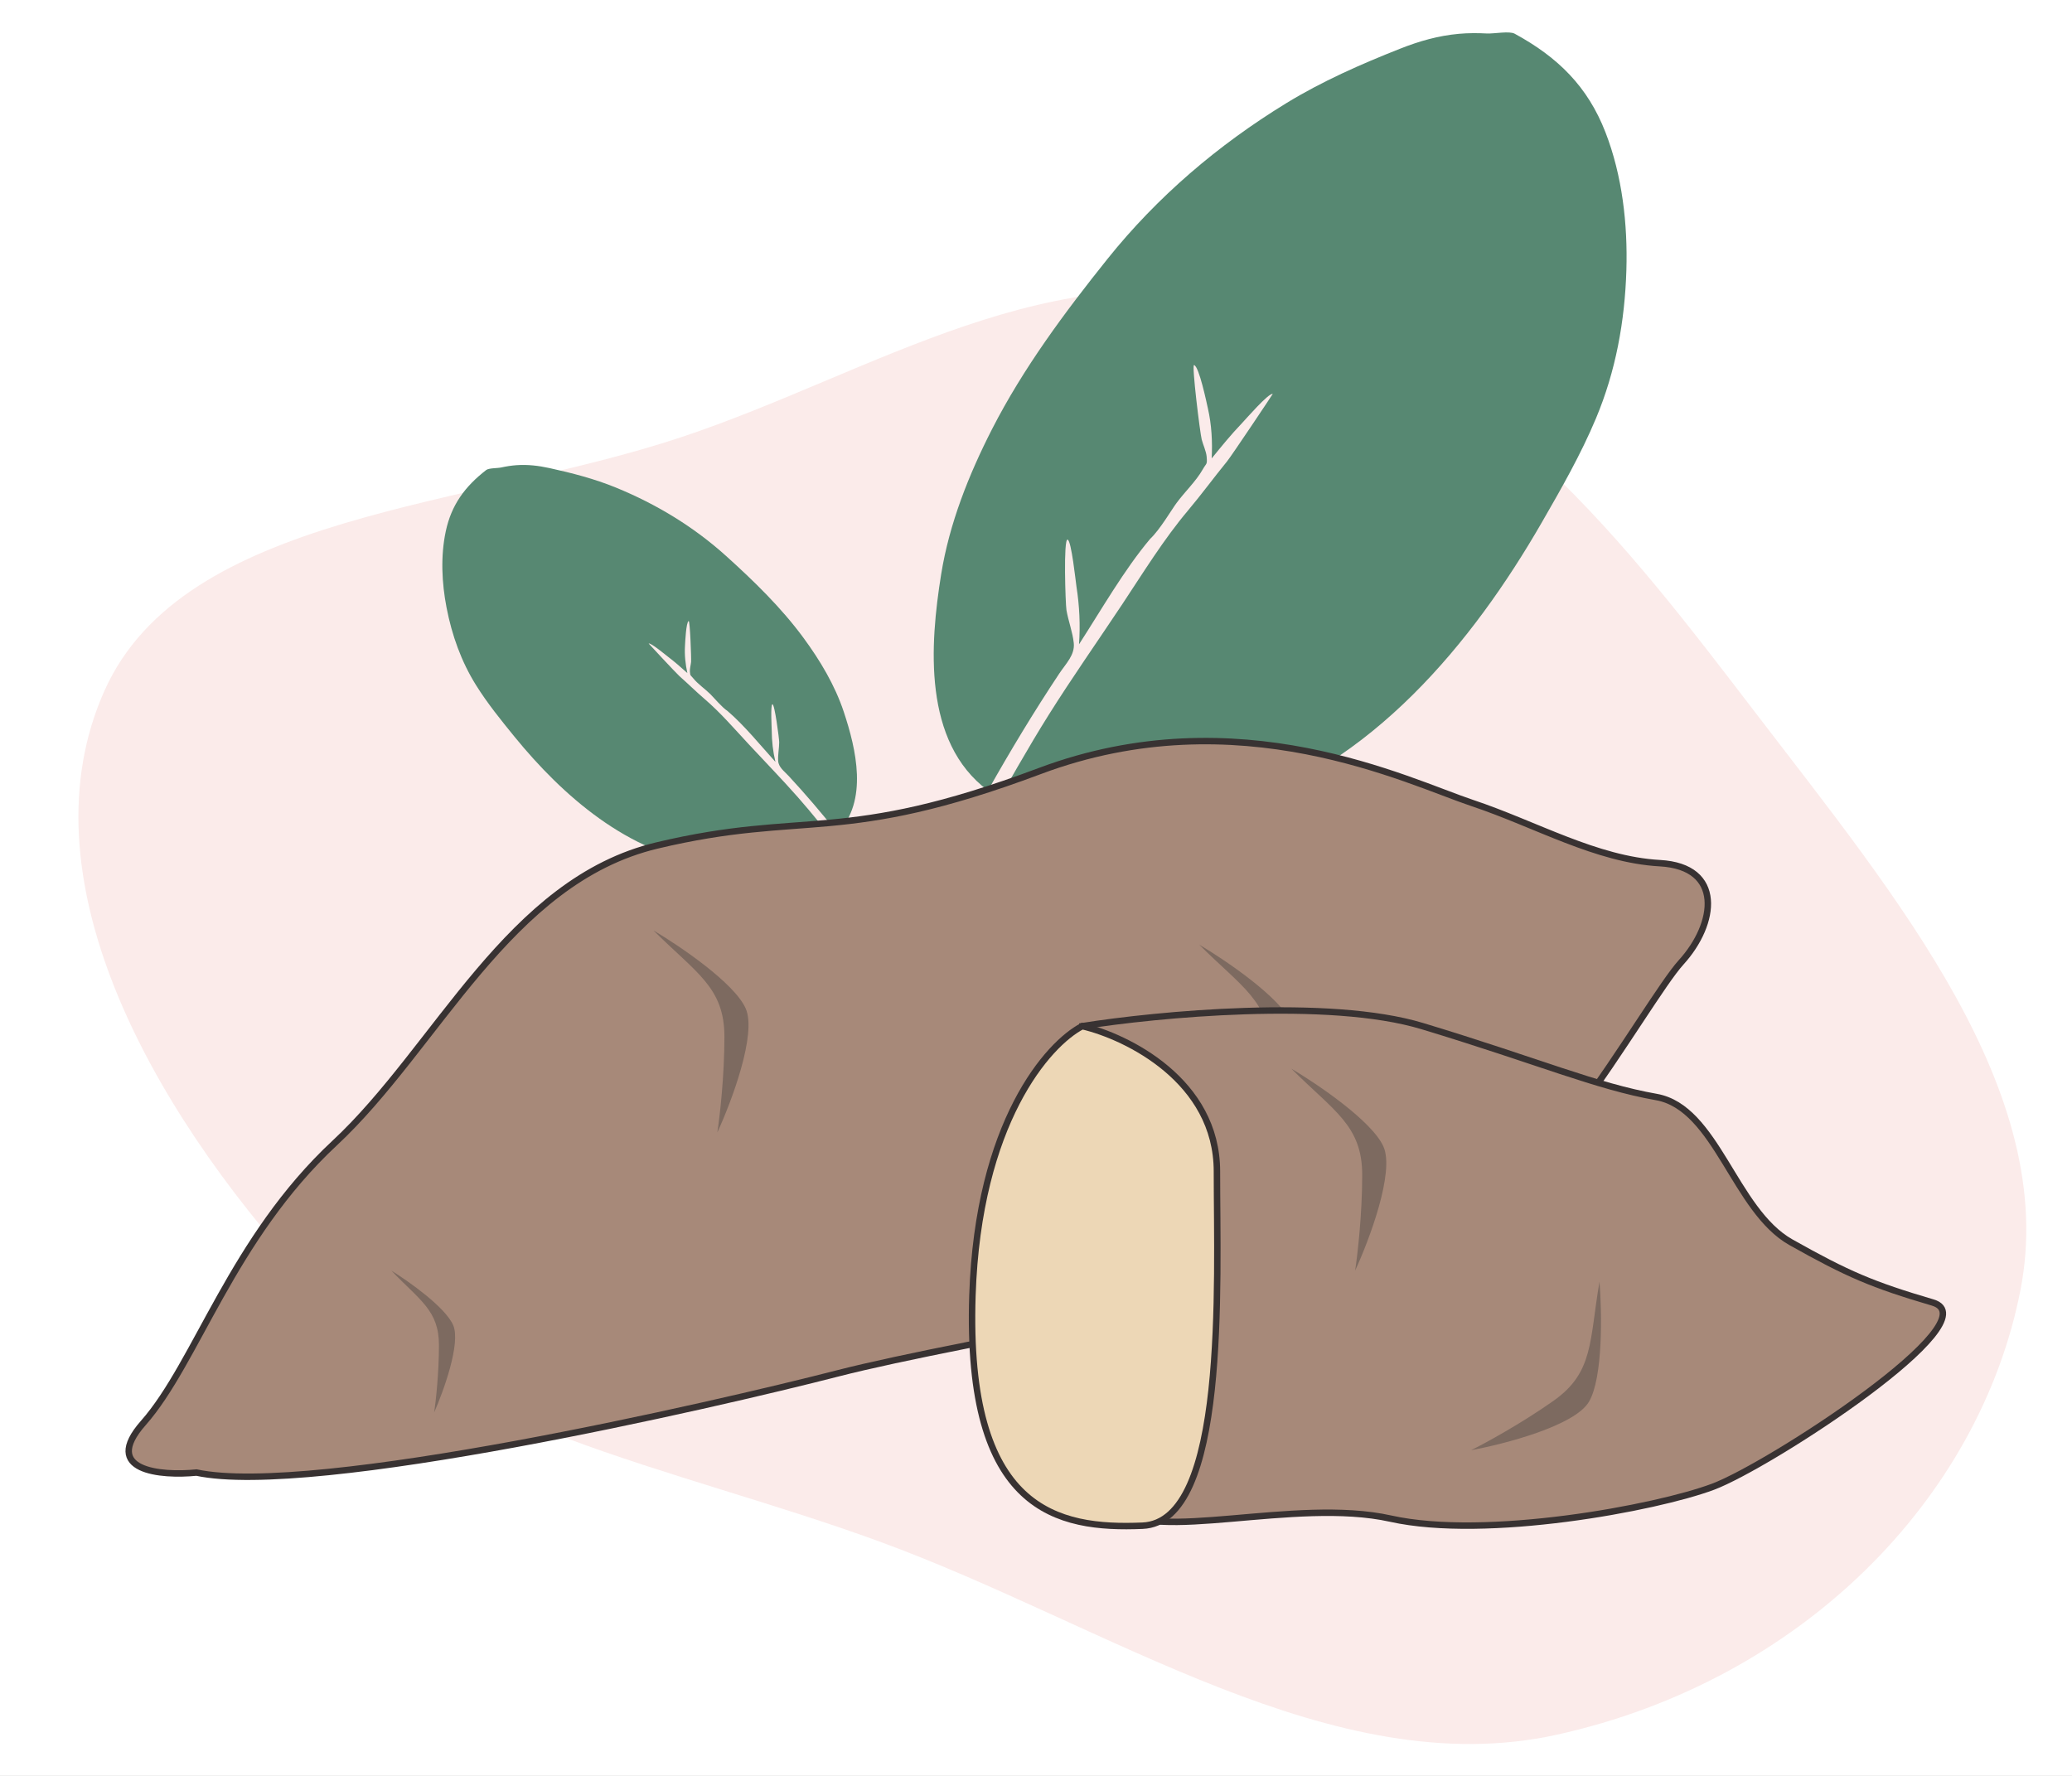
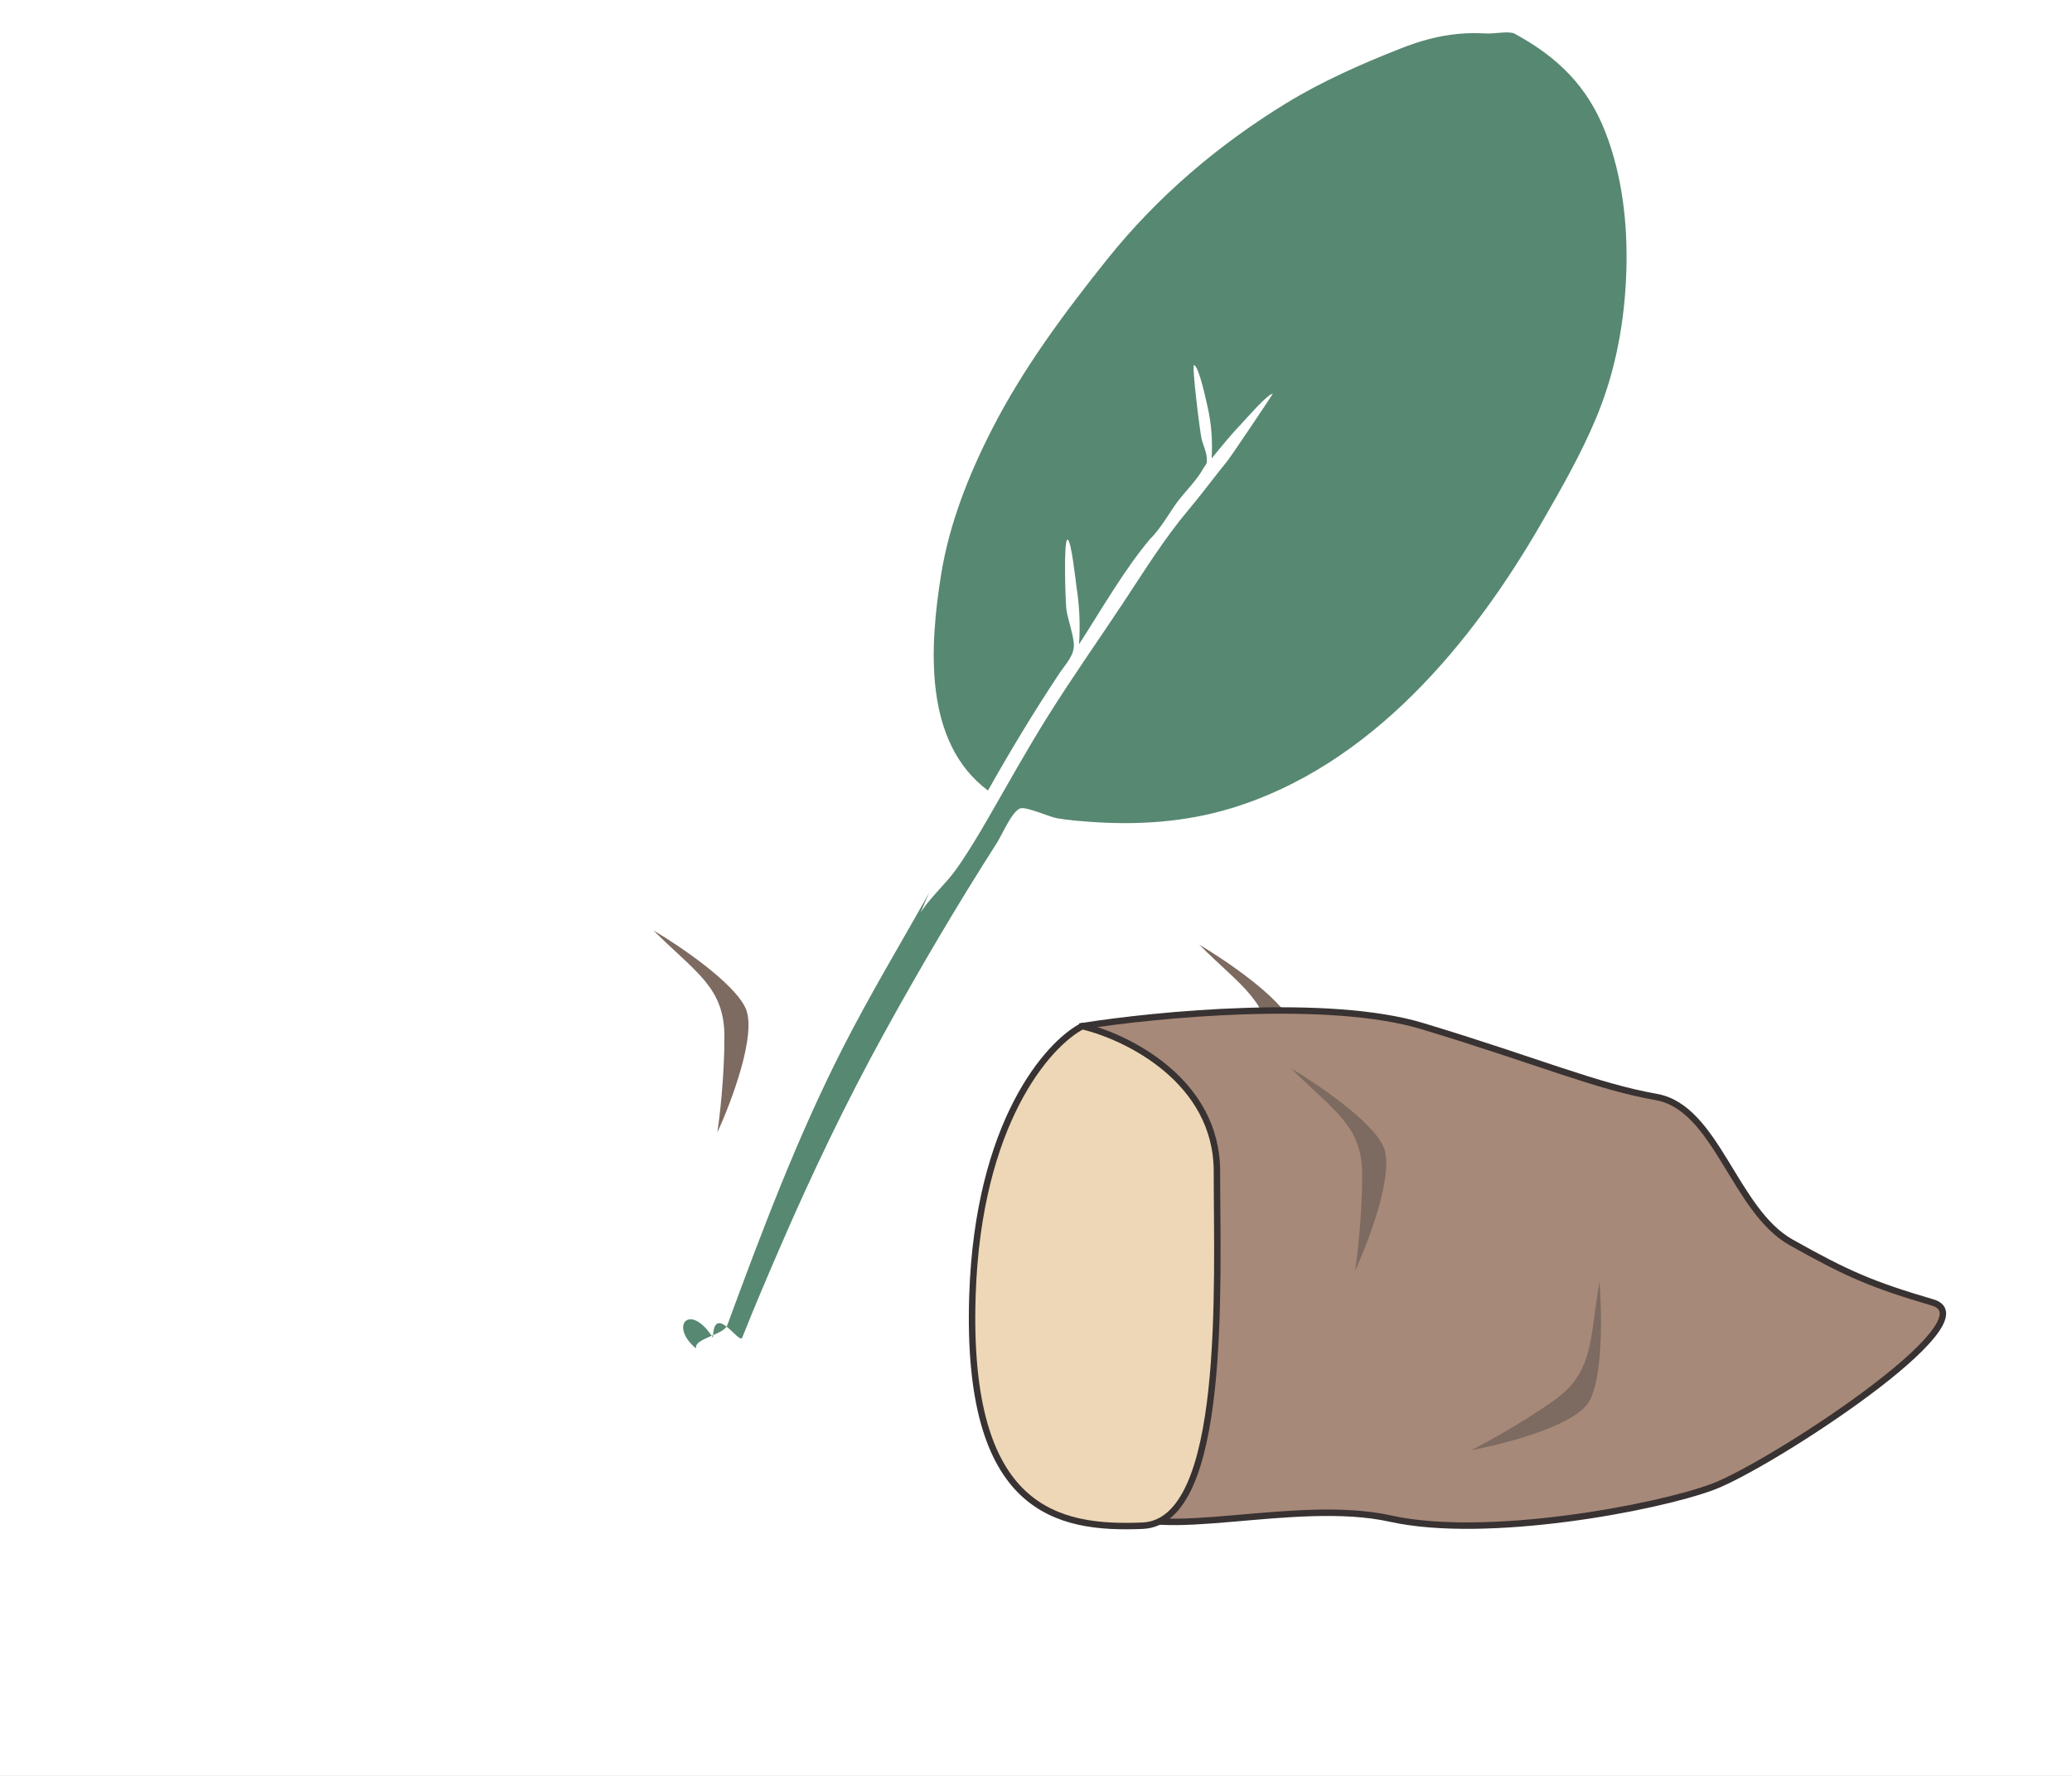
<svg xmlns="http://www.w3.org/2000/svg" width="322" height="276" viewBox="0 0 322 276" fill="none">
  <rect x="0" y="0" width="322" height="276" fill="#808080" stroke="none" />
  <g clip-path="url(#clip0_4360_8289)">
    <rect width="322" height="276" fill="white" />
-     <path fill-rule="evenodd" clip-rule="evenodd" d="M136.594 239.55C104.539 227.843 68.954 222.192 47.462 198.585C22.866 171.569 3.453 135.932 16.235 107.347C28.614 79.662 73.004 78.889 105.879 67.943C135.857 57.962 163.312 38.674 196.716 47.254C231.335 56.147 252.908 84.778 272.859 110.836C294.688 139.349 319.997 169.675 314.001 200.445C307.651 233.035 279.843 261.247 241.923 269.605C207.195 277.26 172.23 252.565 136.594 239.55Z" fill="#FBEBEA" />
    <path fill-rule="evenodd" clip-rule="evenodd" d="M113.018 205.974C118.407 191.329 123.886 176.796 130.981 162.855C135.162 154.64 139.91 146.75 144.424 138.716C143.947 139.745 143.496 140.787 143.07 141.837C144.541 139.47 146.94 137.436 148.585 135.119C150.42 132.535 152.051 129.787 153.631 127.045C156.715 121.695 159.702 116.312 162.989 111.079C166.653 105.248 170.624 99.6 174.435 93.863C177.669 88.993 180.838 83.828 184.619 79.342C186.68 76.897 188.642 74.212 190.689 71.707C191.374 70.869 197.821 61.226 197.791 61.219C197.13 61.065 193.562 65.189 192.992 65.784C191.324 67.522 189.818 69.383 188.301 71.246C188.434 68.647 188.296 66.04 187.717 63.489C187.539 62.701 186.346 56.919 185.563 56.738C185.172 56.647 186.499 67.35 186.755 68.322C186.963 69.111 187.452 70.164 187.52 70.969C187.631 72.268 187.5 71.919 186.924 72.934C185.87 74.796 184.107 76.449 182.839 78.177C182.149 79.097 180.212 82.389 178.759 83.728C174.702 88.541 171.175 94.74 167.686 100.135C167.899 97.136 167.755 94.163 167.291 91.187C167.181 90.48 166.505 84.003 165.911 83.865C165.241 83.709 165.578 93.912 165.734 94.822C166.024 96.514 166.695 98.242 166.87 99.935C167.061 101.794 165.665 103.104 164.596 104.712C160.664 110.629 157.017 116.68 153.534 122.862C143.376 115.285 144.507 100.181 146.261 89.257C147.526 81.383 150.553 73.768 154.175 66.686C159.008 57.234 165.473 48.526 172.112 40.238C179.847 30.581 189.271 22.539 199.894 16.037C205.45 12.636 211.496 9.975 217.567 7.575C220.533 6.402 223.499 5.546 226.711 5.256C228.159 5.126 229.614 5.126 231.067 5.204C232.171 5.264 234.564 4.782 235.385 5.237C242.107 8.891 246.739 13.45 249.5 20.568C252.114 27.307 252.962 34.834 252.748 41.976C252.509 49.93 251.1 57.678 248.022 65.023C245.673 70.628 242.628 75.951 239.593 81.216C228.801 99.945 213.062 119.058 191.24 125.644C184.177 127.777 176.775 128.264 169.416 127.726C167.683 127.599 165.953 127.46 164.238 127.162C163.081 126.962 159.504 125.333 158.564 125.634C157.275 126.047 155.737 129.726 154.921 131.001C148.725 140.687 142.898 150.585 137.359 160.65C131.467 171.359 126.214 182.333 121.361 193.536C119.297 198.301 117.258 203.064 115.343 207.892C114.898 209.015 110.954 202.301 110.793 207.892C107.212 202.301 103.915 206.053 108.178 209.586C107.756 208.03 112.467 207.474 113.018 205.974Z" fill="#578872" />
-     <path fill-rule="evenodd" clip-rule="evenodd" d="M159.367 170.828C155.166 163.383 150.925 156.007 145.864 149.093C142.881 145.019 139.62 141.17 136.473 137.224C136.821 137.738 137.157 138.261 137.48 138.792C136.476 137.642 135 136.753 133.907 135.644C132.687 134.409 131.564 133.066 130.469 131.723C128.331 129.101 126.243 126.453 124.005 123.913C121.512 121.082 118.868 118.377 116.303 115.61C114.126 113.262 111.959 110.748 109.52 108.654C108.191 107.514 106.894 106.234 105.567 105.06C105.123 104.667 100.789 100.02 100.805 100.013C101.149 99.872 103.44 101.788 103.801 102.06C104.856 102.853 105.833 103.727 106.818 104.601C106.517 103.207 106.363 101.786 106.451 100.355C106.478 99.913 106.615 96.683 107.023 96.516C107.226 96.432 107.449 102.336 107.396 102.884C107.353 103.329 107.182 103.941 107.215 104.382C107.27 105.094 107.31 104.894 107.71 105.393C108.444 106.306 109.543 107.046 110.38 107.868C110.834 108.305 112.171 109.915 113.074 110.511C115.691 112.757 118.143 115.798 120.504 118.409C120.125 116.806 119.941 115.186 119.931 113.536C119.928 113.144 119.724 109.582 120.033 109.455C120.381 109.312 121.096 114.858 121.092 115.364C121.084 116.304 120.873 117.298 120.928 118.229C120.988 119.251 121.858 119.836 122.577 120.612C125.223 123.465 127.727 126.416 130.154 129.452C134.979 124.463 133.04 116.396 131.131 110.643C129.755 106.497 127.449 102.646 124.868 99.135C121.424 94.449 117.163 90.309 112.845 86.412C107.813 81.87 102.011 78.351 95.696 75.769C92.393 74.419 88.89 73.512 85.396 72.748C83.689 72.374 82.01 72.172 80.248 72.298C79.454 72.355 78.667 72.483 77.888 72.653C77.297 72.782 75.961 72.732 75.557 73.05C72.244 75.616 70.14 78.489 69.273 82.58C68.452 86.454 68.655 90.598 69.399 94.441C70.227 98.72 71.67 102.785 73.98 106.487C75.743 109.31 77.858 111.921 79.961 114.501C87.443 123.679 97.633 132.629 110.011 134.272C114.017 134.804 118.062 134.416 121.994 133.478C122.92 133.257 123.843 133.03 124.744 132.719C125.352 132.509 127.143 131.313 127.678 131.394C128.411 131.503 129.566 133.357 130.119 133.975C134.32 138.667 138.341 143.507 142.221 148.462C146.348 153.734 150.153 159.206 153.762 164.837C155.297 167.232 156.818 169.627 158.278 172.069C158.618 172.638 159.304 174.581 160.114 174.874C160.626 175.059 161.097 174.704 161.149 174.199C161.241 173.32 159.797 171.59 159.367 170.828Z" fill="#578872" />
-     <path d="M22.273 221.151C15.665 228.639 25.026 229.41 30.532 228.86C48.703 232.714 110.926 218.397 130.199 213.442C149.471 208.486 205.637 199.125 221.055 195.27C236.473 191.416 255.745 155.624 261.252 149.567C266.758 143.51 267.859 134.7 257.948 134.149C248.036 133.598 238.675 128.092 228.764 124.788C218.852 121.484 192.421 108.269 161.585 119.832C130.749 131.396 125.243 125.89 102.116 131.396C78.989 136.902 67.976 162.783 52.007 177.65C36.039 192.517 30.532 211.79 22.273 221.151Z" fill="#A78979" stroke="#383232" />
    <path d="M197.378 163.333C197.378 155.624 192.973 153.422 186.365 146.814C190.403 149.2 198.92 154.963 200.682 158.928C202.444 162.893 198.479 173.428 196.277 178.201C196.644 175.814 197.378 169.5 197.378 163.333Z" fill="#7D6A60" />
-     <path d="M68.216 209.066C68.216 203.656 65.257 202.11 60.818 197.473C63.531 199.148 69.251 203.192 70.435 205.974C71.619 208.756 68.956 216.15 67.476 219.499C67.723 217.824 68.216 213.393 68.216 209.066Z" fill="#7D6A60" />
    <path d="M221.057 159.479C206.52 155.074 179.759 157.643 168.195 159.479C168.195 182.606 169.297 229.961 173.702 234.366C179.208 239.873 201.234 232.714 216.101 236.018C230.969 239.322 257.399 234.366 266.21 231.062C275.02 227.759 309.71 205.182 300.35 202.429C290.989 199.676 287.134 198.024 278.324 193.068C269.514 188.112 266.76 172.144 257.399 170.492C248.038 168.84 239.228 164.985 221.057 159.479Z" fill="#A78979" stroke="#383232" />
    <path d="M211.694 182.605C211.694 174.896 207.289 172.694 200.682 166.086C204.72 168.472 213.236 174.236 214.998 178.2C216.76 182.165 212.796 192.701 210.593 197.473C210.96 195.087 211.694 188.773 211.694 182.605Z" fill="#7D6A60" />
    <path d="M241.414 217.715C247.715 213.274 246.978 208.404 248.572 199.196C248.948 203.872 249.144 214.153 246.918 217.877C244.692 221.602 233.797 224.43 228.627 225.379C230.789 224.305 236.373 221.267 241.414 217.715Z" fill="#7D6A60" />
    <path d="M112.579 161.131C112.579 153.422 108.174 151.219 101.566 144.612C105.604 146.998 114.121 152.761 115.883 156.726C117.645 160.69 113.681 171.226 111.478 175.998C111.845 173.612 112.579 167.298 112.579 161.131Z" fill="#7D6A60" />
    <path d="M189.117 182.055C189.117 167.959 175.167 161.131 168.192 159.479C162.869 162.232 152.003 174.456 151.122 201.328C150.021 234.917 164.338 237.67 177.553 237.119C190.769 236.569 189.117 199.676 189.117 182.055Z" fill="#EDD7B6" stroke="#383232" />
  </g>
  <defs>
    <clipPath id="clip0_4360_8289">
      <rect width="322" height="276" fill="white" />
    </clipPath>
  </defs>
</svg>